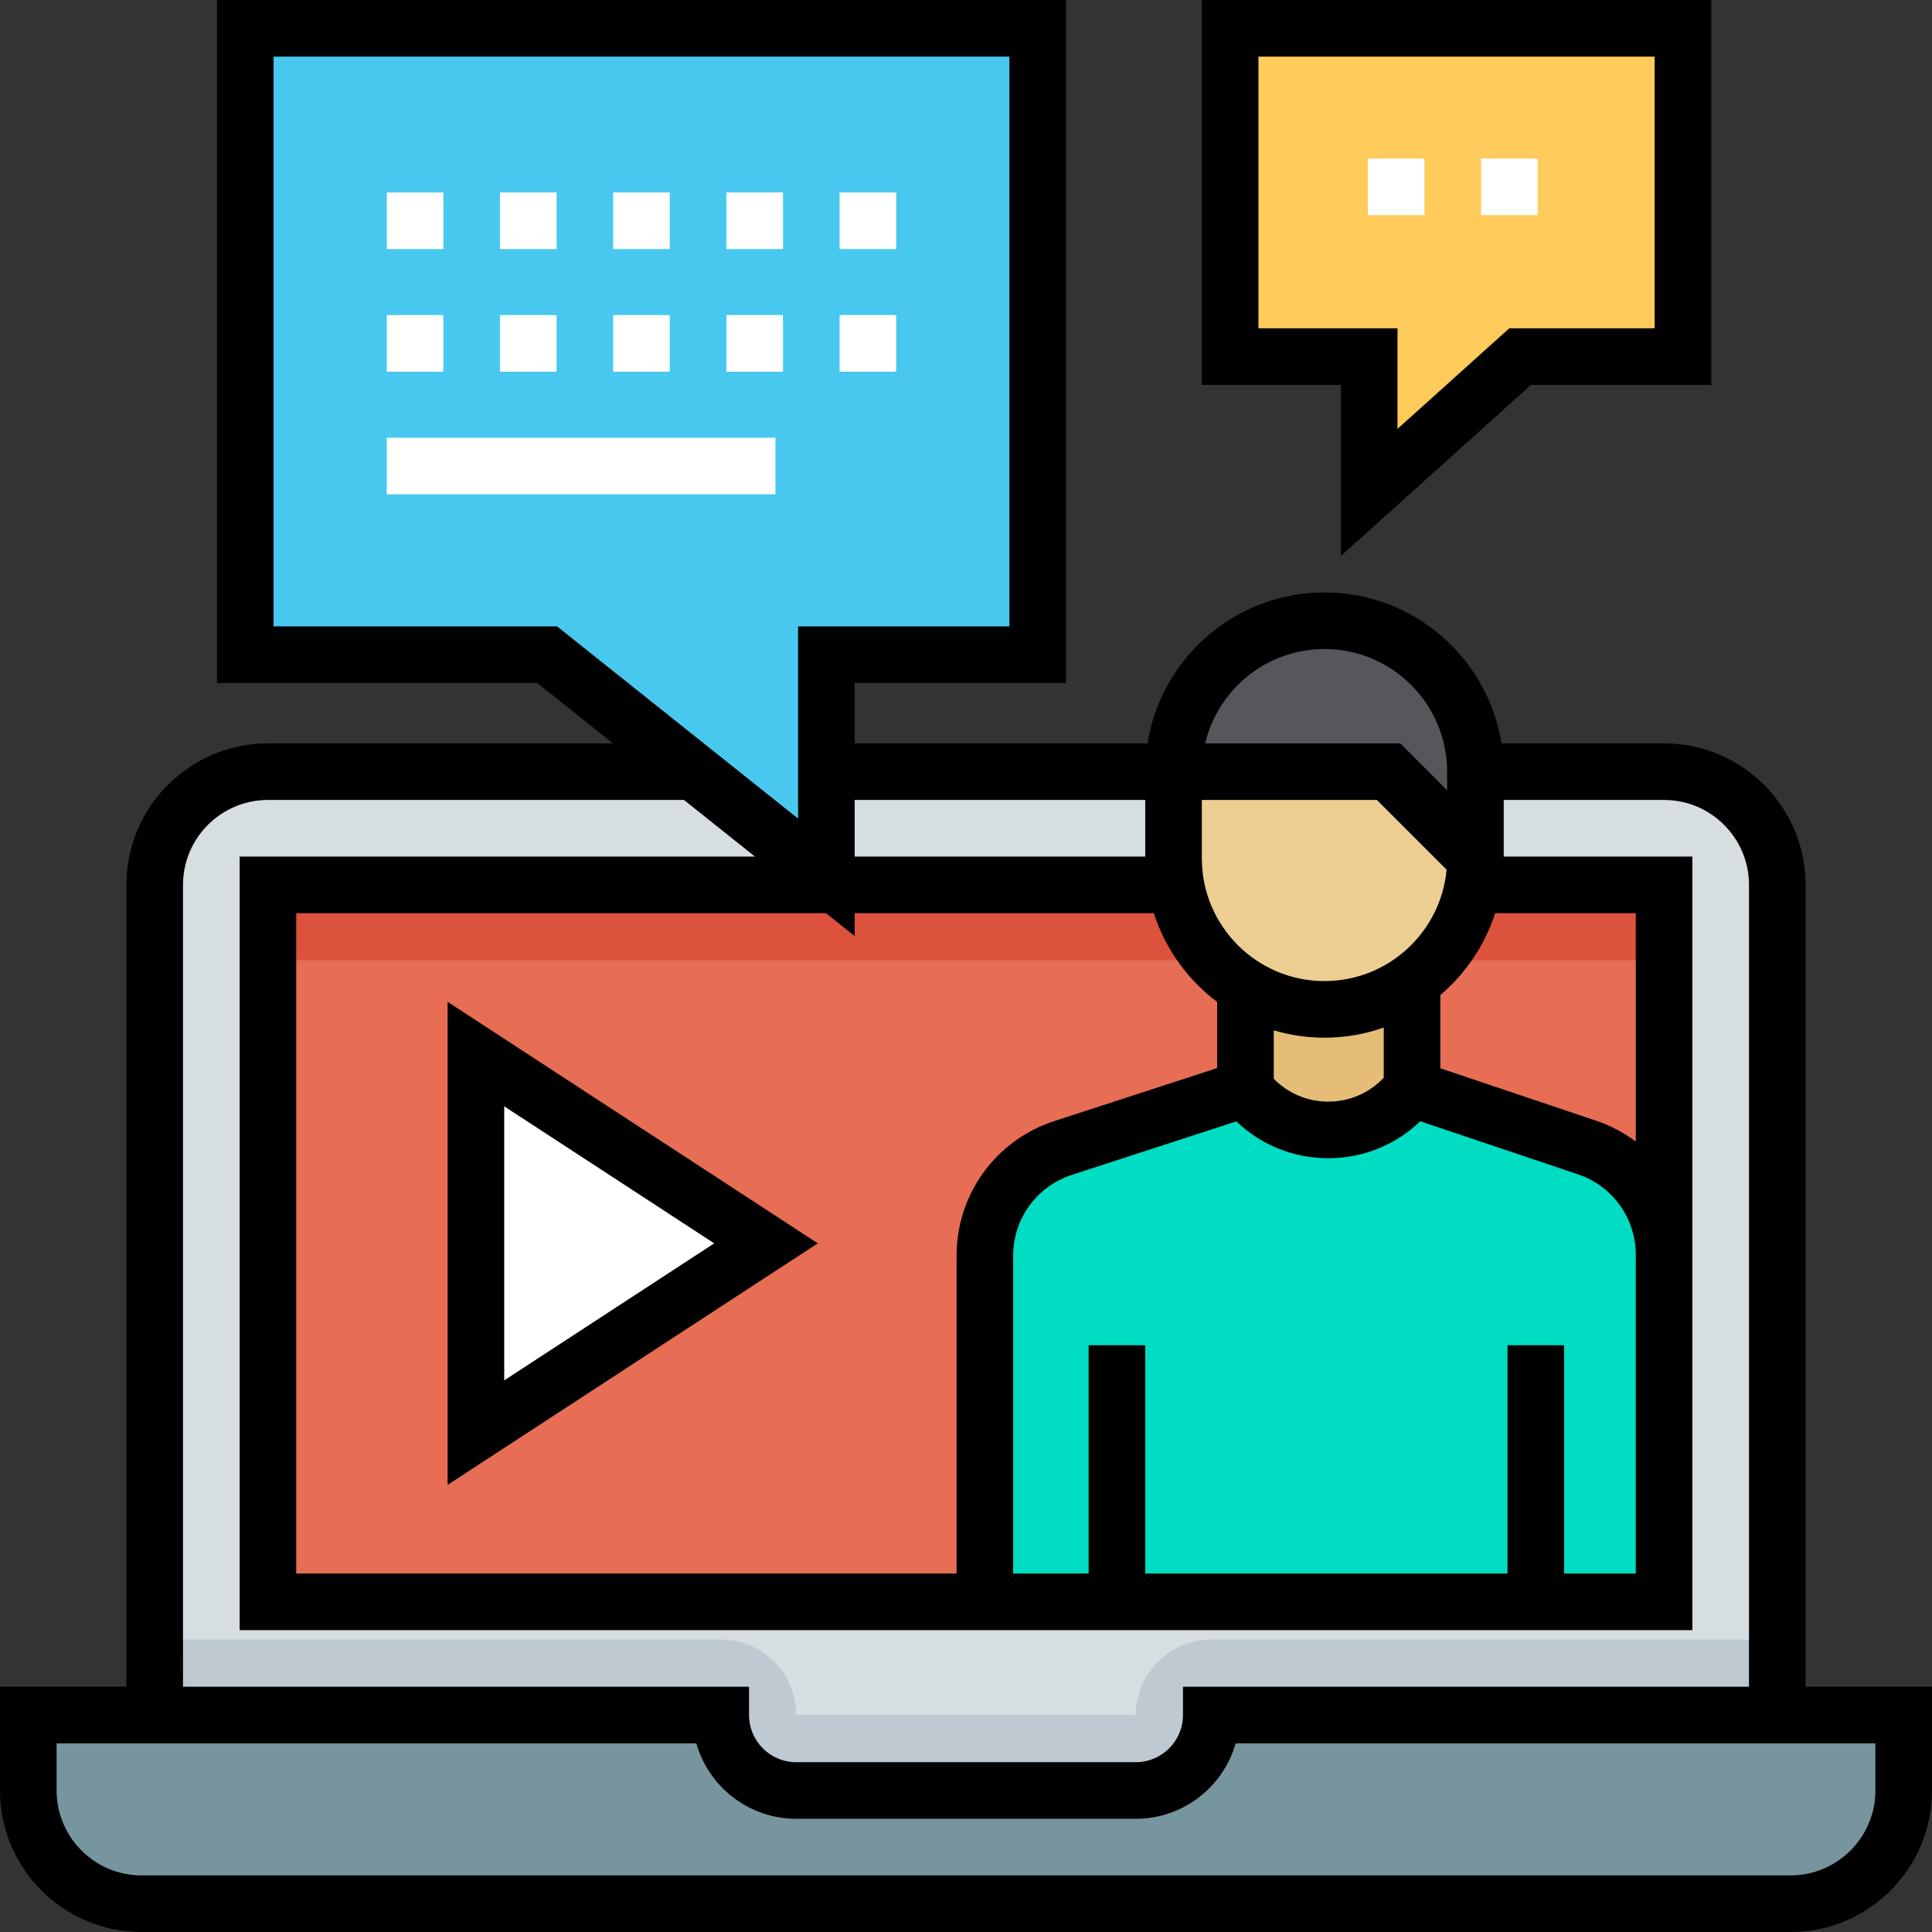
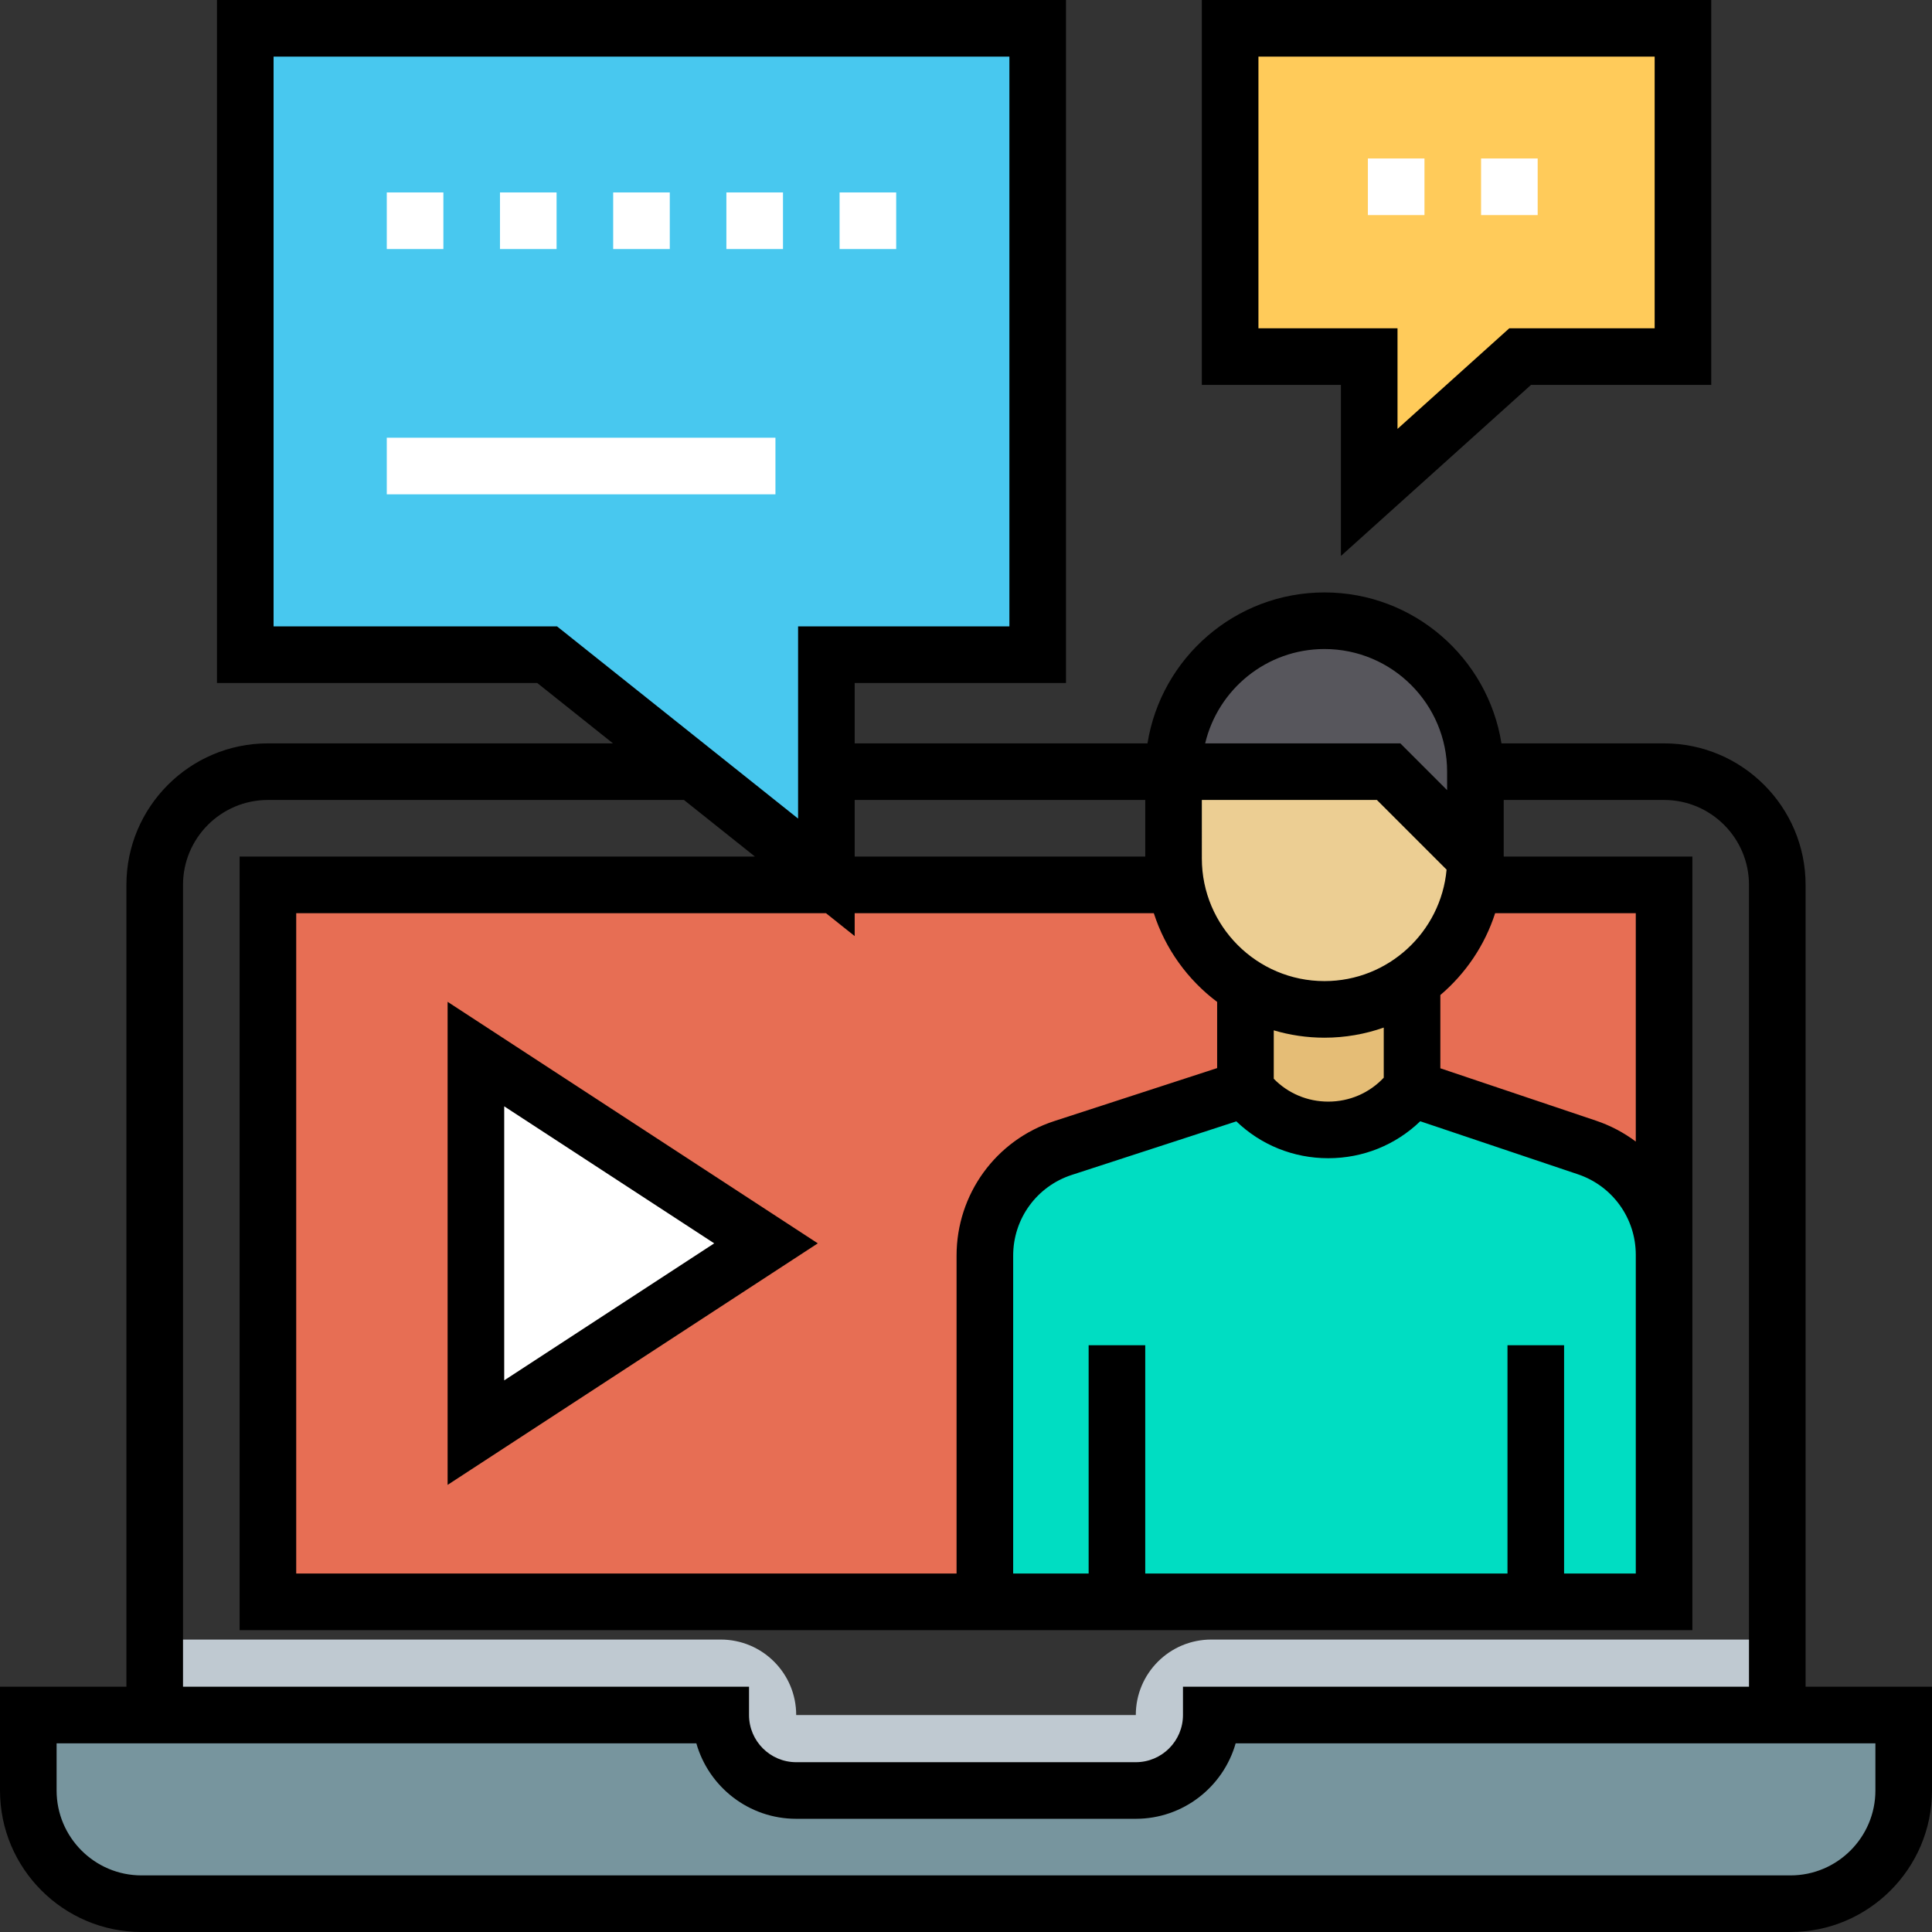
<svg xmlns="http://www.w3.org/2000/svg" viewBox="0 0 512 512">
  <rect x="0" y="0" width="512" height="512" fill="#333333" stroke="none" />
-   <path d="m471 234.5v260h-430v-260c0-16.57 13.43-30 30-30h370c16.57 0 30 13.43 30 30zm0 0" fill="#d7dee2" />
  <path d="m441 234.5v190h-370v-190zm0 0" fill="#e76e54" />
-   <path d="m441 234.5v20h-370v-20zm0 0" fill="#dd523c" />
  <path d="m471 434.5v60h-430v-60h150c11.047 0 20 8.953 20 20h90c0-11.047 8.953-20 20-20zm0 0" fill="#bfc9d1" />
-   <path d="m321 454.5c0 11.047-8.953 20-20 20h-90c-11.047 0-20-8.953-20-20h-183.5v20c0 16.57 13.43 30 30 30h437c16.57 0 30-13.43 30-30v-20zm0 0" fill="#77959e" />
+   <path d="m321 454.5c0 11.047-8.953 20-20 20h-90c-11.047 0-20-8.953-20-20h-183.5v20c0 16.57 13.43 30 30 30h437c16.57 0 30-13.43 30-30v-20z" fill="#77959e" />
  <path d="m275 7.5h-210v166h80l74 59v-59h56zm0 0" fill="#48c8ef" />
  <path d="m374.074 288.5.133-.168v-35.832h-44.152v36l-.102.035c11.109 14.551 33.027 14.539 44.121-.035zm0 0" fill="#e5bd76" />
  <path d="m420.566 304.098-46.359-15.598v-.168l-.133.168c-11.094 14.574-33.012 14.586-44.121.035l-48.234 15.695c-12.355 4.02-20.719 15.535-20.719 28.527v91.742h180v-91.969c0-12.883-8.223-24.328-20.434-28.434zm0 0" fill="#00ddc2" />
  <path d="m311 204.5v23c0 22.09 17.91 40 40 40s40-17.91 40-40l-23-23zm0 0" fill="#ecce93" />
  <path d="m351 164.5c-22.09 0-40 17.91-40 40h57l23 23v-23c0-22.09-17.91-40-40-40zm0 0" fill="#57565c" />
  <path d="m203 329.5-76.879-50.16v100.32zm0 0" fill="#fff" />
  <path d="m446 7.5h-120v87h36.855v36l40-36h43.145zm0 0" fill="#ffcb5a" />
  <path d="m478.5 447v-212.5c0-20.68-16.82-37.5-37.5-37.5h-43.098c-3.605-22.641-23.262-40-46.902-40s-43.297 17.359-46.902 40h-77.598v-16h56v-181h-225v181h84.875l20.07 16h-91.445c-20.68 0-37.5 16.82-37.5 37.5v212.5h-33.5v27.5c0 20.68 16.82 37.5 37.5 37.5h437c20.68 0 37.5-16.82 37.5-37.5v-27.5zm-82.27-205h37.27v60.527c-3.137-2.352-6.68-4.238-10.543-5.539l-41.25-13.879v-19.414c6.684-5.676 11.777-13.16 14.523-21.695zm3.27 114.5v60.5h-96v-60.5h-15v60.5h-20v-84.242c0-9.773 6.242-18.371 15.539-21.395l43.609-14.191c6.508 6.254 15.121 9.766 24.352 9.766 9.242 0 17.867-3.52 24.379-9.793l41.797 14.059c9.164 3.086 15.324 11.656 15.324 21.328v84.469h-19v-60.5zm-61.941-70.621v-12.828c4.262 1.262 8.773 1.949 13.441 1.949 5.504 0 10.789-.953 15.707-2.68v13.281c-3.809 4.051-9.059 6.34-14.707 6.34-5.52-.004-10.656-2.184-14.441-6.062zm13.441-113.879c17.922 0 32.5 14.578 32.5 32.5v4.895l-12.395-12.395h-51.723c3.395-14.316 16.277-25 31.617-25zm-32.5 40h46.395l18.465 18.465c-1.504 16.535-15.438 29.535-32.359 29.535-17.922 0-32.5-14.578-32.5-32.5zm-12.73 30c3.047 9.477 8.988 17.668 16.785 23.52v17.535l-43.16 14.043c-15.488 5.039-25.895 19.371-25.895 35.66v84.242h-175v-175h140.387l7.613 6.07v-6.07zm-2.27-30v15h-77v-15zm-155.875-46h-75.125v-151h195v151h-56v50.93zm-99.125 68.5c0-12.406 10.094-22.5 22.5-22.5h110.258l18.812 15h-136.57v205h385v-205h-50v-15h42.5c12.406 0 22.5 10.094 22.5 22.5v212.5h-150v7.5c0 6.895-5.605 12.5-12.5 12.5h-90c-6.895 0-12.5-5.605-12.5-12.5v-7.5h-150zm448.5 240c0 12.406-10.094 22.5-22.5 22.5h-437c-12.406 0-22.5-10.094-22.5-22.5v-12.5h169.539c3.273 11.531 13.895 20 26.461 20h90c12.562 0 23.188-8.469 26.461-20h169.539zm0 0" />
  <path d="m118.621 393.508 98.105-64.008-98.105-64.008zm15-100.32 55.652 36.312-55.652 36.312zm0 0" />
  <path d="m355.355 147.34 50.379-45.34h47.766v-102h-135v102h36.855zm-21.855-60.34v-72h105v72h-38.52l-29.625 26.66v-26.66zm0 0" />
  <g fill="#fff">
    <path d="m102.5 116h103v15h-103zm0 0" />
-     <path d="m237.5 98.5h-15v-15h15zm-30 0h-15v-15h15zm-30 0h-15v-15h15zm-30 0h-15v-15h15zm-30 0h-15v-15h15zm0 0" />
    <path d="m237.5 66h-15v-15h15zm-30 0h-15v-15h15zm-30 0h-15v-15h15zm-30 0h-15v-15h15zm-30 0h-15v-15h15zm0 0" />
    <path d="m407.5 57h-15v-15h15zm-30 0h-15v-15h15zm0 0" />
  </g>
</svg>